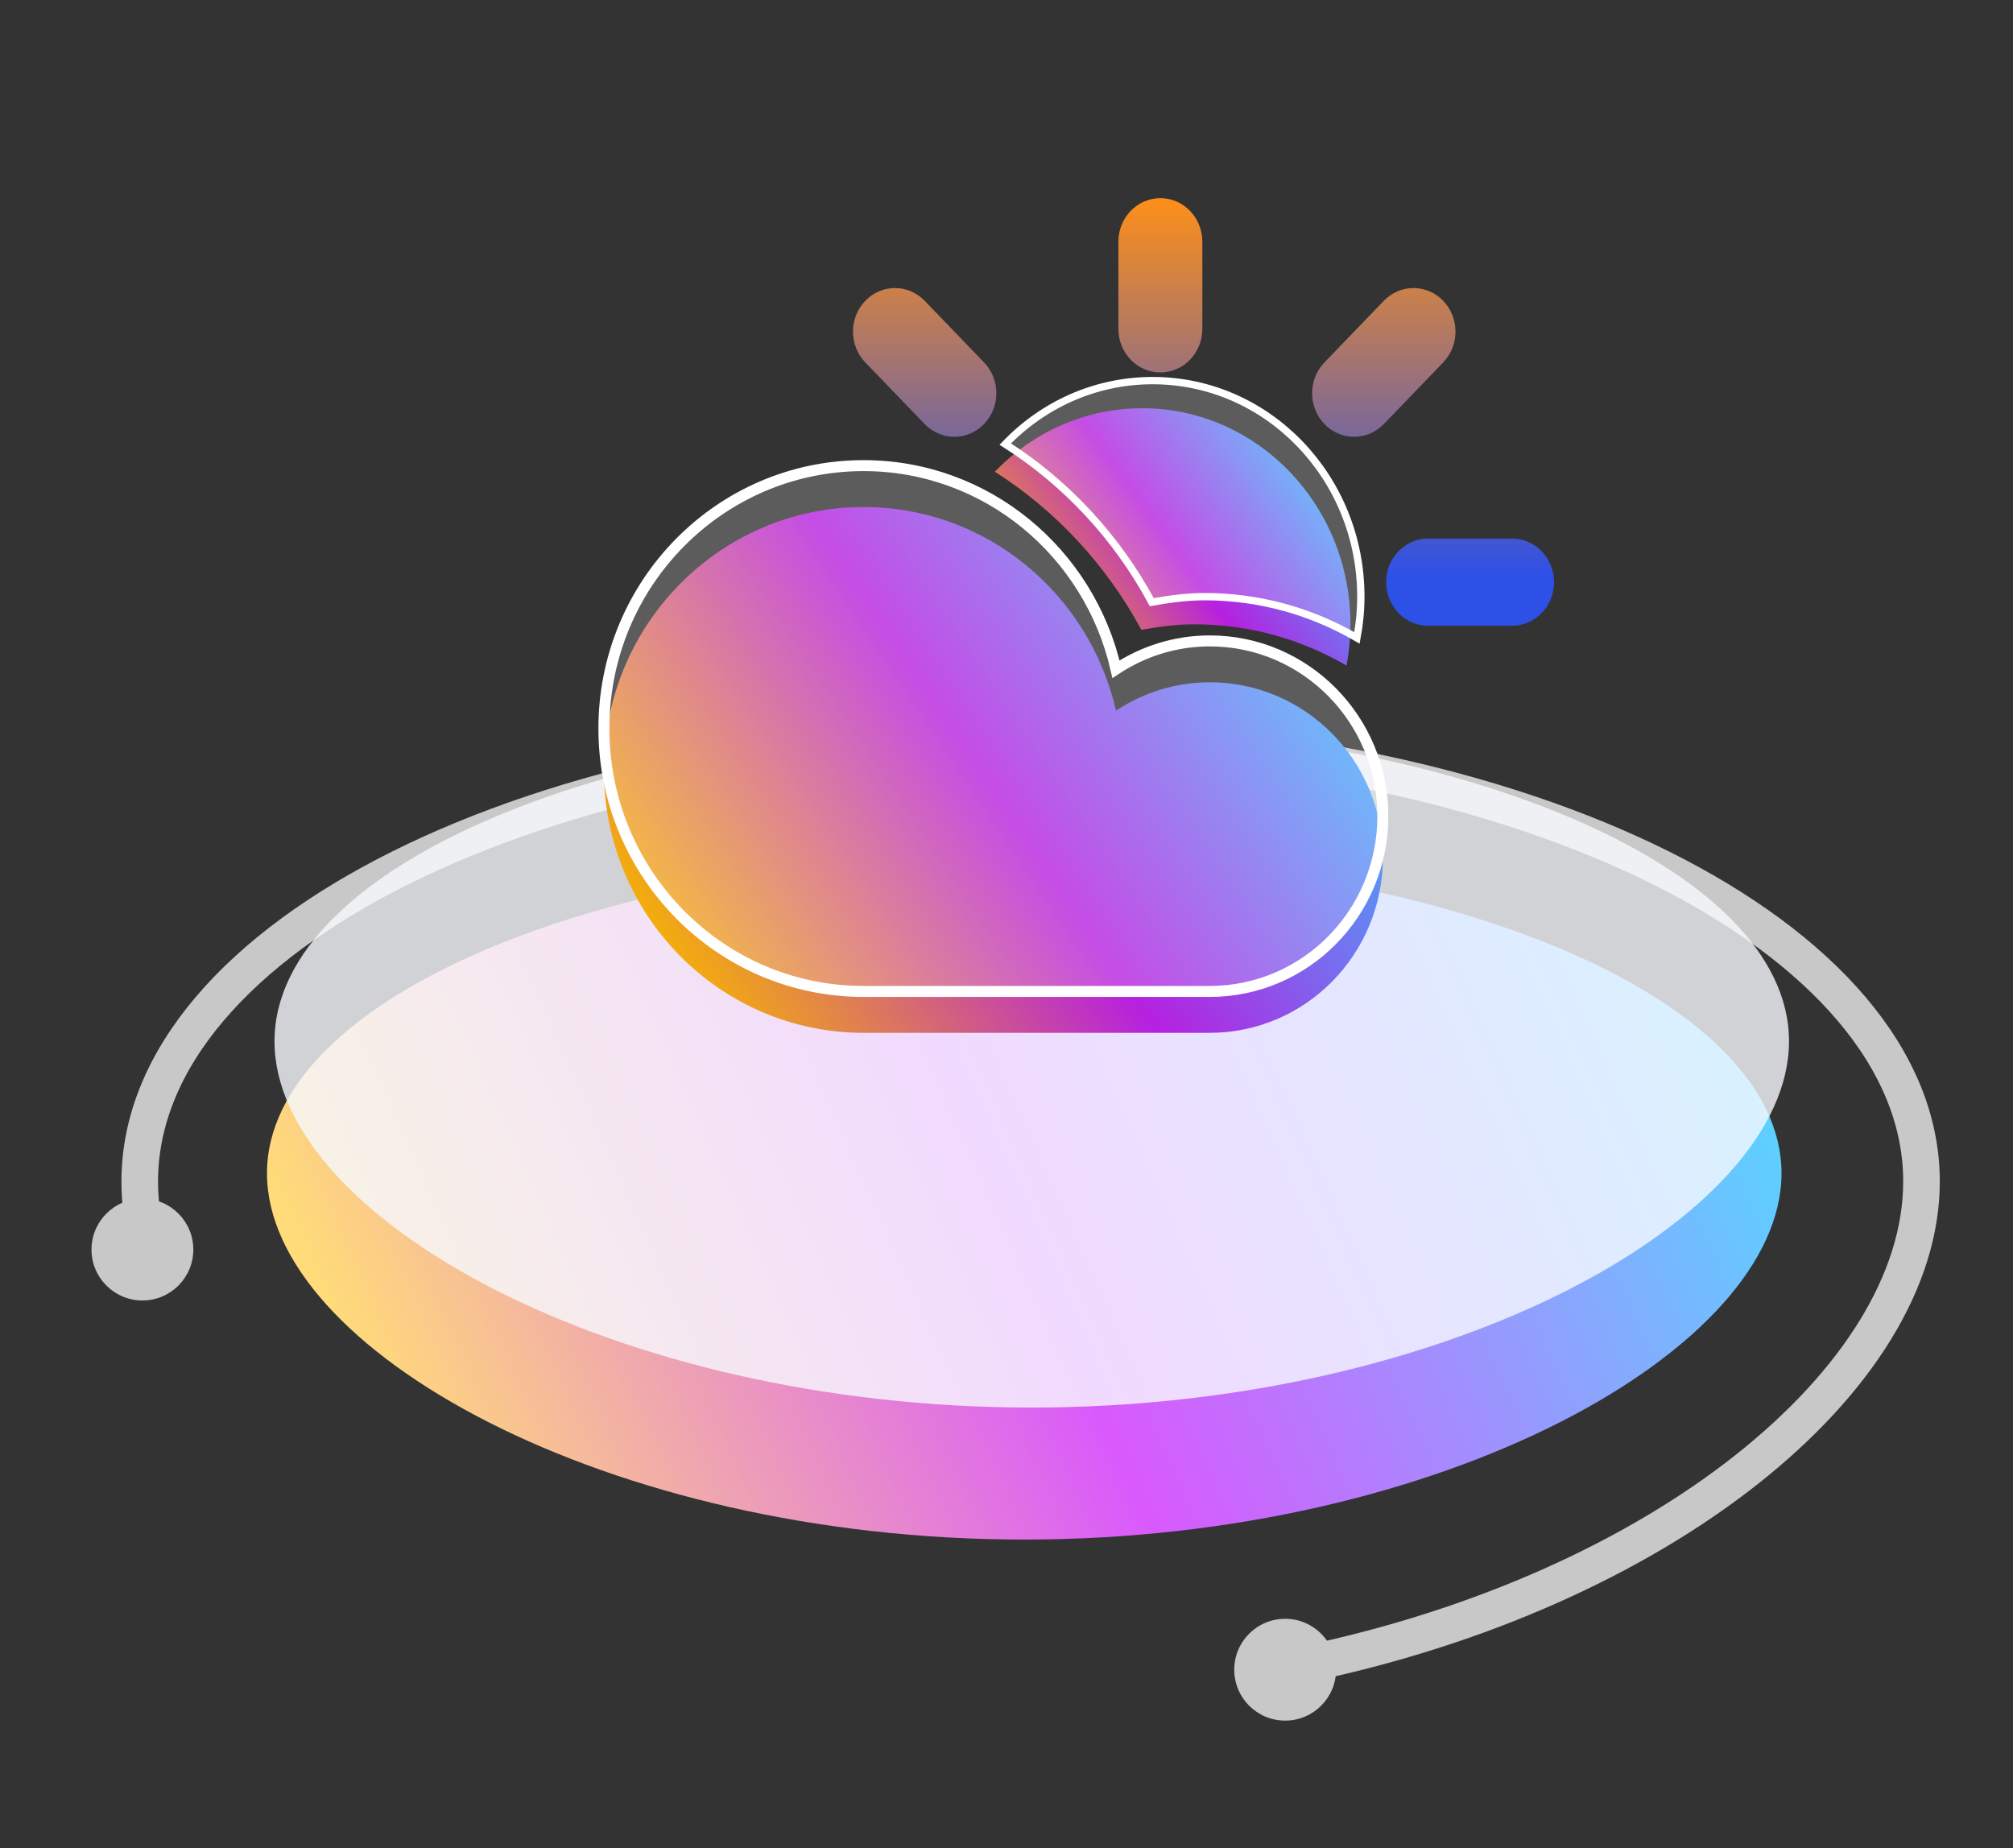
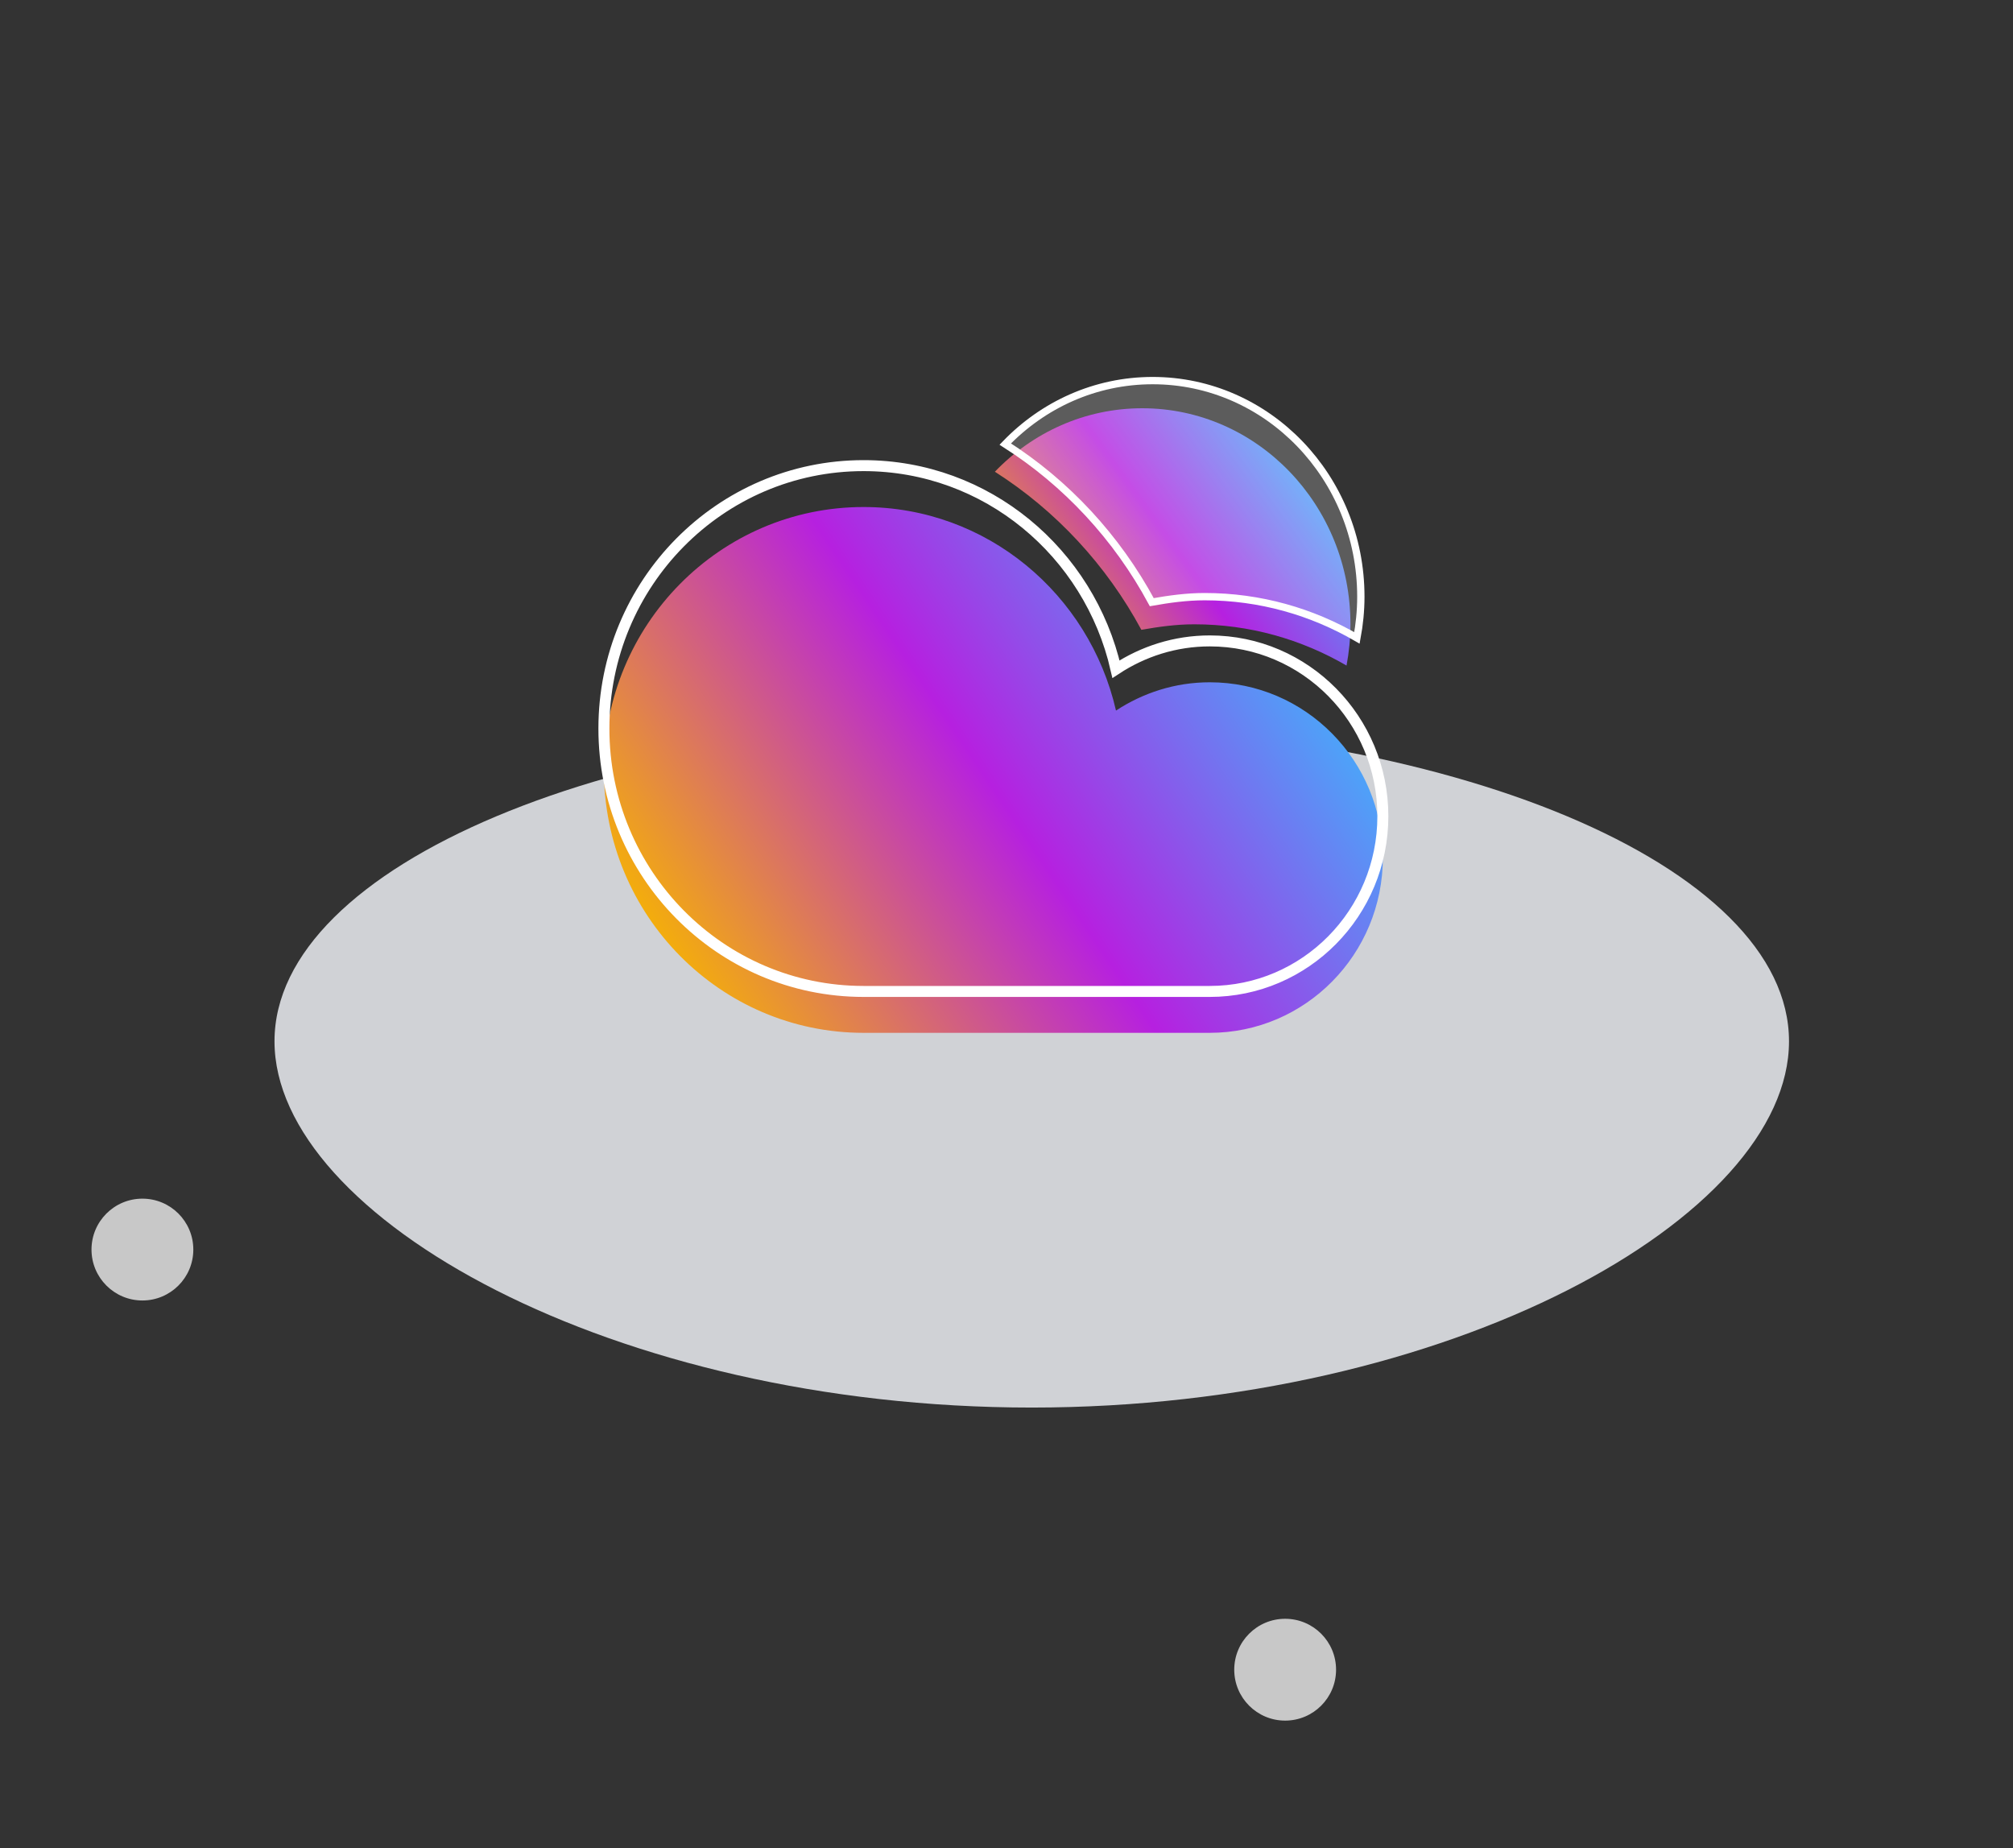
<svg xmlns="http://www.w3.org/2000/svg" width="110px" height="101px" viewBox="0 0 110 101" version="1.1">
  <rect x="0" y="0" width="110" height="101" fill="#333333" stroke="none" />
  <title>7 天气预报</title>
  <defs>
    <linearGradient x1="100%" y1="39.79%" x2="0%" y2="60.21%" id="linearGradient-1">
      <stop stop-color="#5CD1FF" offset="0%" />
      <stop stop-color="#D959FD" offset="51.258%" />
      <stop stop-color="#FFDB79" offset="97.277%" />
    </linearGradient>
    <linearGradient x1="100%" y1="27.219%" x2="0%" y2="72.781%" id="linearGradient-2">
      <stop stop-color="#32C5FF" offset="0%" />
      <stop stop-color="#B620E0" offset="51.258%" />
      <stop stop-color="#F7B500" offset="100%" />
    </linearGradient>
    <linearGradient x1="50%" y1="88.488%" x2="50%" y2="2.09376218e-13%" id="linearGradient-3">
      <stop stop-color="#2D50E7" offset="0%" />
      <stop stop-color="#FE8F18" offset="100%" />
    </linearGradient>
    <linearGradient x1="100%" y1="23.82%" x2="0%" y2="76.18%" id="linearGradient-4">
      <stop stop-color="#32C5FF" offset="0%" />
      <stop stop-color="#B620E0" offset="51.258%" />
      <stop stop-color="#F7B500" offset="100%" />
    </linearGradient>
  </defs>
  <g id="页面-1" stroke="none" stroke-width="1" fill="none" fill-rule="evenodd">
    <g id="A1）VR智慧酒店" transform="translate(-1177, -3902)">
      <g id="6）ICON---" transform="translate(-2, 2980.828)">
        <g id="编组-3" transform="translate(361, 837)">
          <g id="icon" transform="translate(0, 85)">
            <g id="7-天气预报" transform="translate(818, 0)">
              <rect id="7" fill="#711515" opacity="0" x="0" y="0" width="110" height="100" />
              <g id="-底备份-3" transform="translate(5, 38.686)">
-                 <path d="M66.168,51.454 C85.792,47.407 100,35.86 100,25.047 C100,11.655 78.204,0.798 51.318,0.798 C24.431,0.798 2.636,11.655 2.636,25.047 C2.636,25.936 2.732,26.83 2.919,27.724" id="路径" stroke="#C8C8C8" stroke-width="2" stroke-linecap="round" />
                <circle id="椭圆形" fill="#C8C8C8" cx="2.782" cy="28.766" r="2.782" />
                <circle id="椭圆形备份-5" fill="#C8C8C8" cx="65.227" cy="51.723" r="2.782" />
-                 <path d="M50.97,44.612 C73.824,44.612 92.35,34.203 92.35,24.6 C92.35,14.998 73.824,7.214 50.97,7.214 C28.117,7.214 9.59,14.998 9.59,24.6 C9.59,34.203 28.117,44.612 50.97,44.612 Z" id="椭圆形" fill="url(#linearGradient-1)" />
                <path d="M51.38,37.399 C74.233,37.399 92.76,26.989 92.76,17.386 C92.76,7.784 74.233,0 51.38,0 C28.526,0 10,7.784 10,17.386 C10,26.989 28.526,37.399 51.38,37.399 Z" id="椭圆形备份-4" fill-opacity="0.8" fill="#F7FAFF" />
              </g>
              <g id="icon-" transform="translate(33, 10)">
                <path d="M0,31.242 C0,39.177 6.353,45.609 14.189,45.609 L33.107,45.609 C38.331,45.609 42.566,41.321 42.566,36.031 C42.566,30.741 38.331,26.454 33.107,26.454 C31.215,26.454 29.461,27.03 27.983,28 C26.526,21.633 20.919,16.877 14.189,16.877 C6.353,16.877 0,23.309 0,31.242 L0,31.242 Z" id="路径" fill="url(#linearGradient-2)" />
-                 <path d="M0,28.981 C0,36.915 6.353,43.347 14.189,43.347 L33.107,43.347 C38.331,43.347 42.566,39.06 42.566,33.77 C42.566,28.48 38.331,24.193 33.107,24.193 C31.215,24.193 29.461,24.768 27.983,25.738 C26.526,19.372 20.919,14.615 14.189,14.615 C6.353,14.615 0,21.047 0,28.981 L0,28.981 Z" id="路径备份-7" fill-opacity="0.2" fill="#FFFFFF" fill-rule="nonzero" />
                <path d="M0,28.981 C0,36.915 6.353,43.347 14.189,43.347 L33.107,43.347 C38.331,43.347 42.566,39.06 42.566,33.77 C42.566,28.48 38.331,24.193 33.107,24.193 C31.215,24.193 29.461,24.768 27.983,25.738 C26.526,19.372 20.919,14.615 14.189,14.615 C6.353,14.615 0,21.047 0,28.981 L0,28.981 Z" id="路径备份-8" stroke="#FFFFFF" stroke-width="0.6" fill-rule="nonzero" />
-                 <path d="M49.626,23.363 L45.038,23.363 C43.77,23.363 42.744,22.298 42.744,20.983 C42.744,19.668 43.77,18.602 45.038,18.602 L49.626,18.602 C50.893,18.602 51.921,19.668 51.921,20.983 C51.921,22.298 50.893,23.363 49.626,23.363 L49.626,23.363 Z M42.618,12.343 C41.722,13.273 40.27,13.273 39.374,12.343 C38.478,11.413 38.478,9.906 39.374,8.976 L42.618,5.609 C43.514,4.68 44.967,4.68 45.863,5.609 C46.759,6.539 46.759,8.046 45.863,8.976 L42.618,12.343 Z M30.408,9.523 C29.14,9.523 28.114,8.457 28.114,7.143 L28.114,2.381 C28.114,1.067 29.14,0 30.408,0 C31.675,0 32.702,1.067 32.702,2.381 L32.702,7.143 C32.702,8.457 31.675,9.523 30.408,9.523 L30.408,9.523 Z M17.528,12.343 L14.284,8.976 C13.387,8.046 13.387,6.539 14.284,5.609 C15.18,4.68 16.632,4.68 17.528,5.609 L20.773,8.976 C21.669,9.906 21.669,11.413 20.773,12.343 C19.878,13.273 18.424,13.273 17.528,12.343 L17.528,12.343 Z" id="形状" fill="url(#linearGradient-3)" fill-rule="nonzero" />
                <path d="M29.418,11.48 C26.271,11.48 23.424,12.807 21.364,14.949 C24.692,17.067 27.46,20.044 29.37,23.587 C30.314,23.42 31.271,23.286 32.261,23.286 C35.285,23.286 38.119,24.108 40.581,25.54 C40.718,24.809 40.795,24.056 40.795,23.286 C40.795,16.766 35.7,11.48 29.418,11.48 L29.418,11.48 Z" id="路径" fill="url(#linearGradient-4)" />
                <path d="M29.987,9.969 C26.84,9.969 23.992,11.295 21.933,13.438 C25.261,15.556 28.029,18.532 29.939,22.076 C30.883,21.909 31.84,21.775 32.83,21.775 C35.854,21.775 38.688,22.597 41.15,24.028 C41.286,23.298 41.363,22.545 41.363,21.775 C41.363,15.255 36.269,9.969 29.987,9.969 L29.987,9.969 Z" id="路径备份-9" fill-opacity="0.2" fill="#FFFFFF" fill-rule="nonzero" />
                <path d="M29.987,9.969 C26.84,9.969 23.992,11.295 21.933,13.438 C25.261,15.556 28.029,18.532 29.939,22.076 C30.883,21.909 31.84,21.775 32.83,21.775 C35.854,21.775 38.688,22.597 41.15,24.028 C41.286,23.298 41.363,22.545 41.363,21.775 C41.363,15.255 36.269,9.969 29.987,9.969 L29.987,9.969 Z" id="路径备份-10" stroke="#FFFFFF" stroke-width="0.4" fill-rule="nonzero" />
              </g>
            </g>
          </g>
        </g>
      </g>
    </g>
  </g>
</svg>